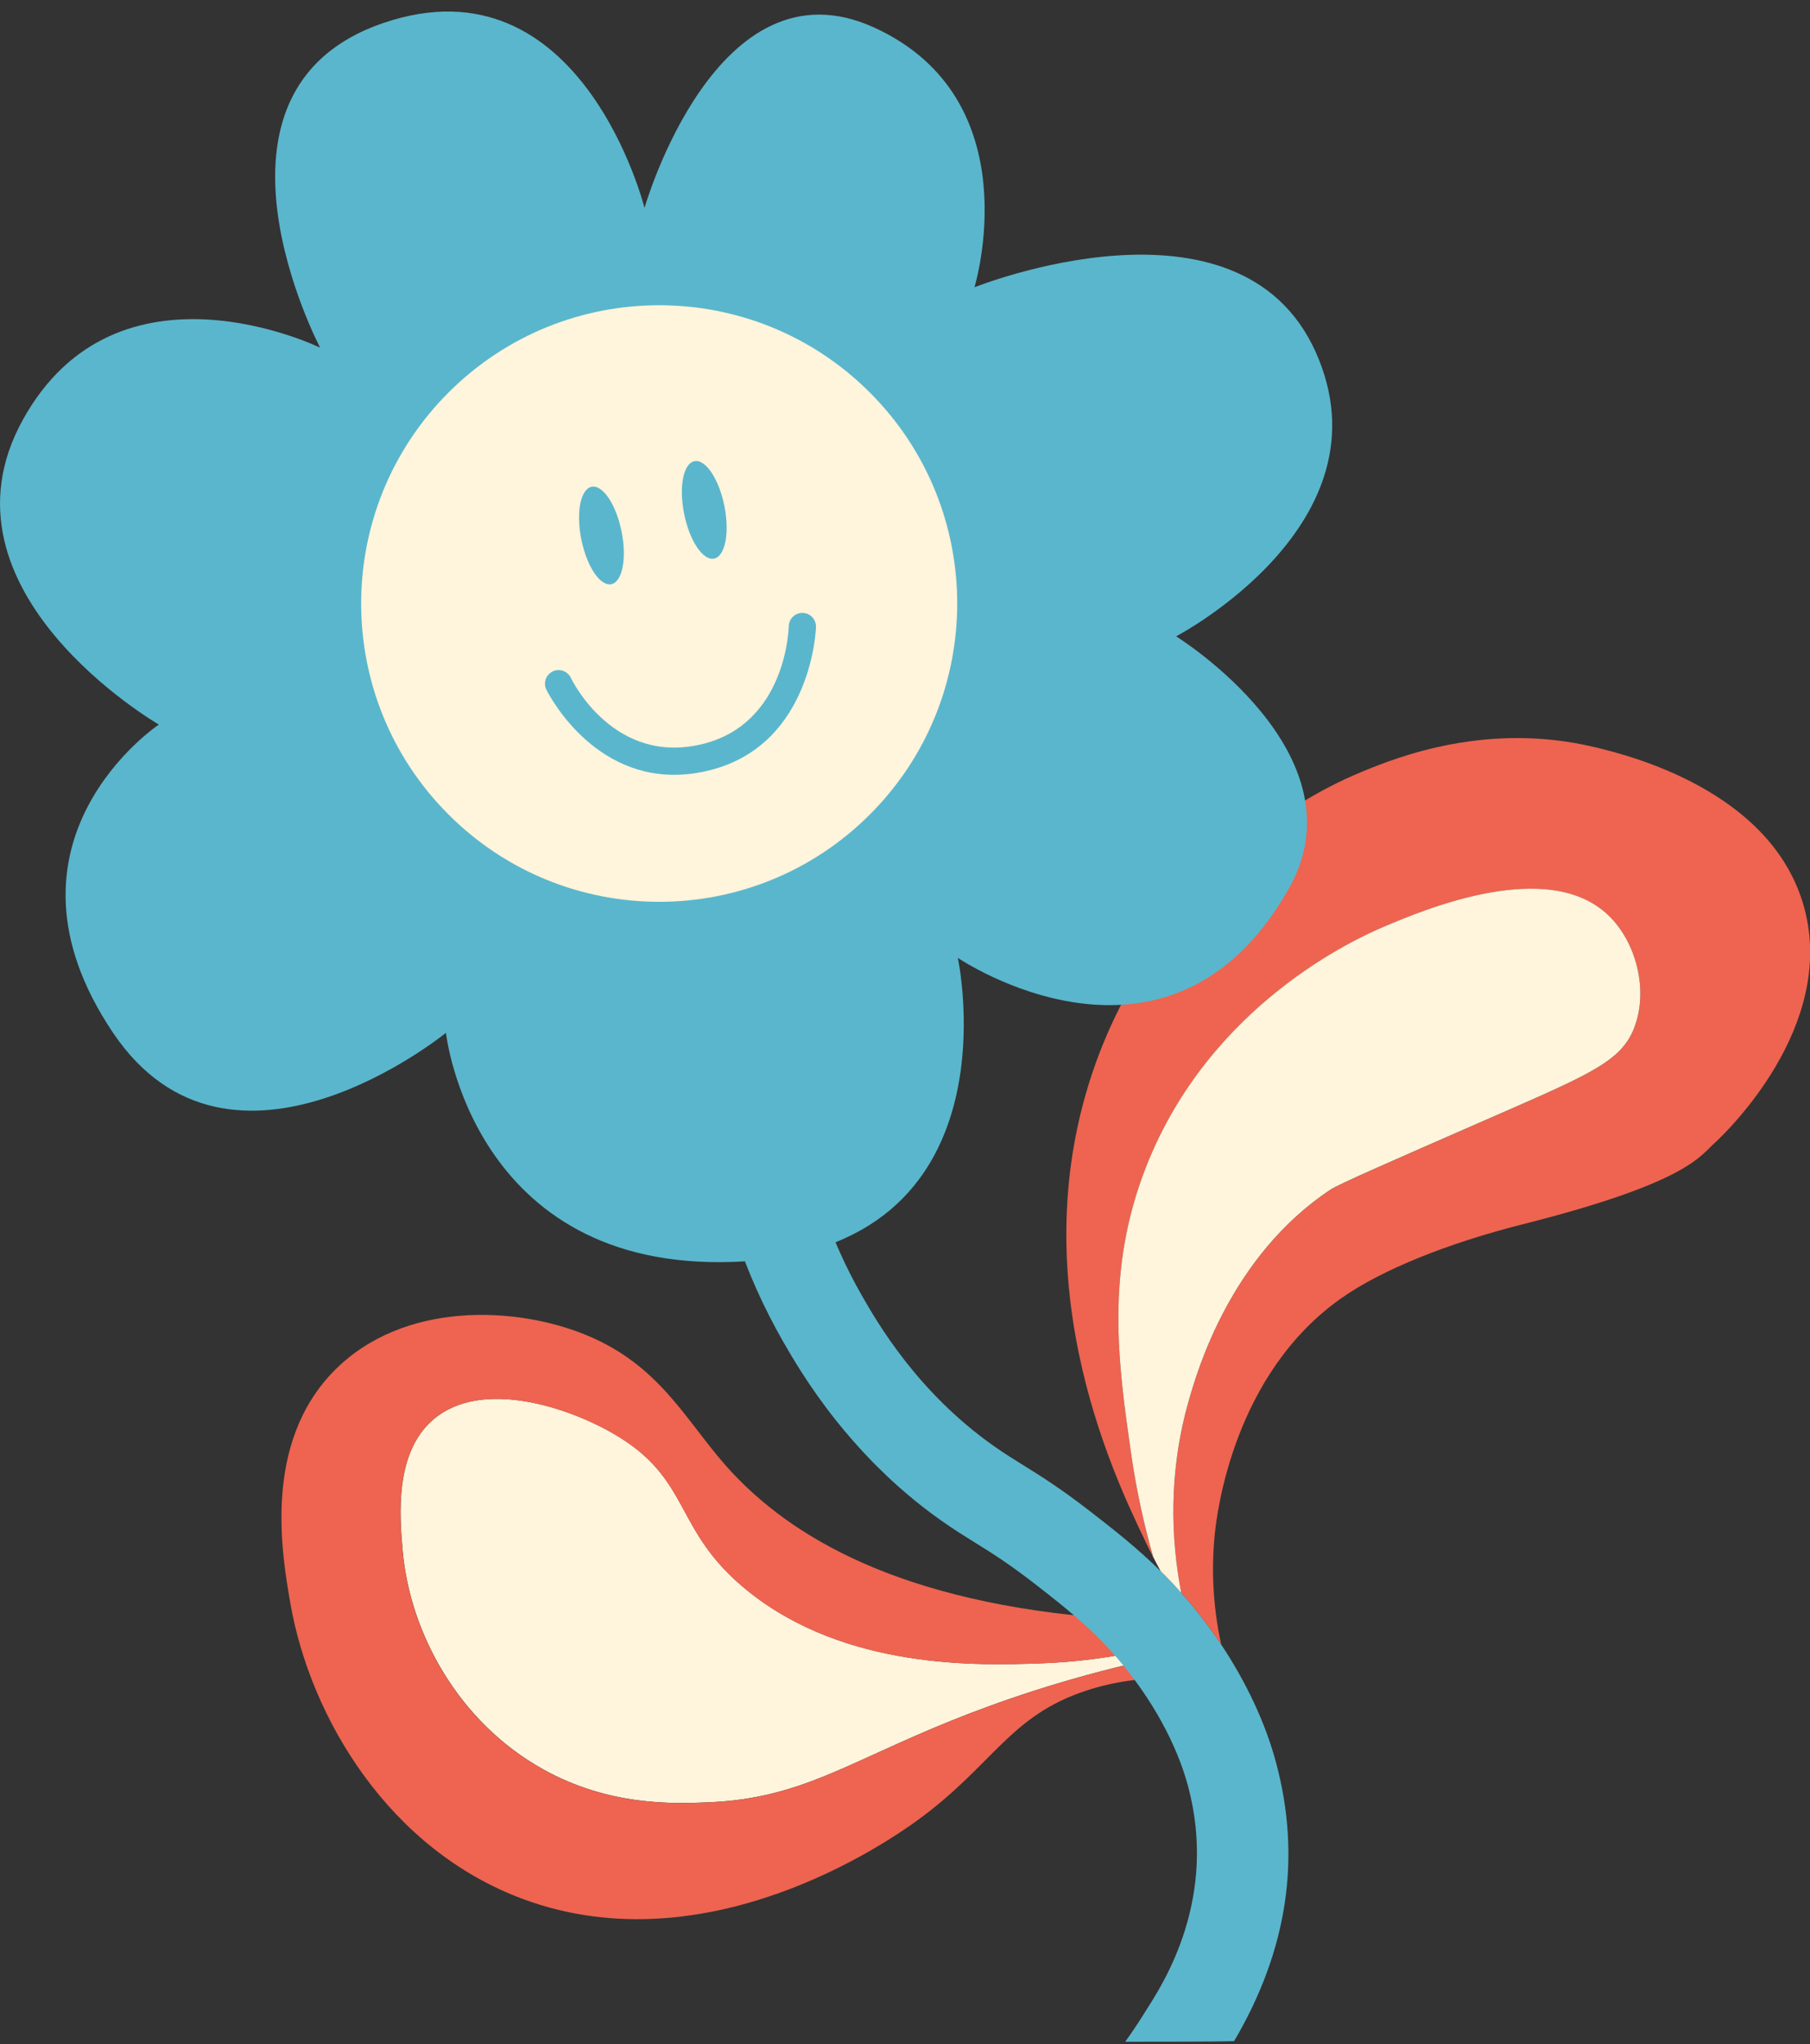
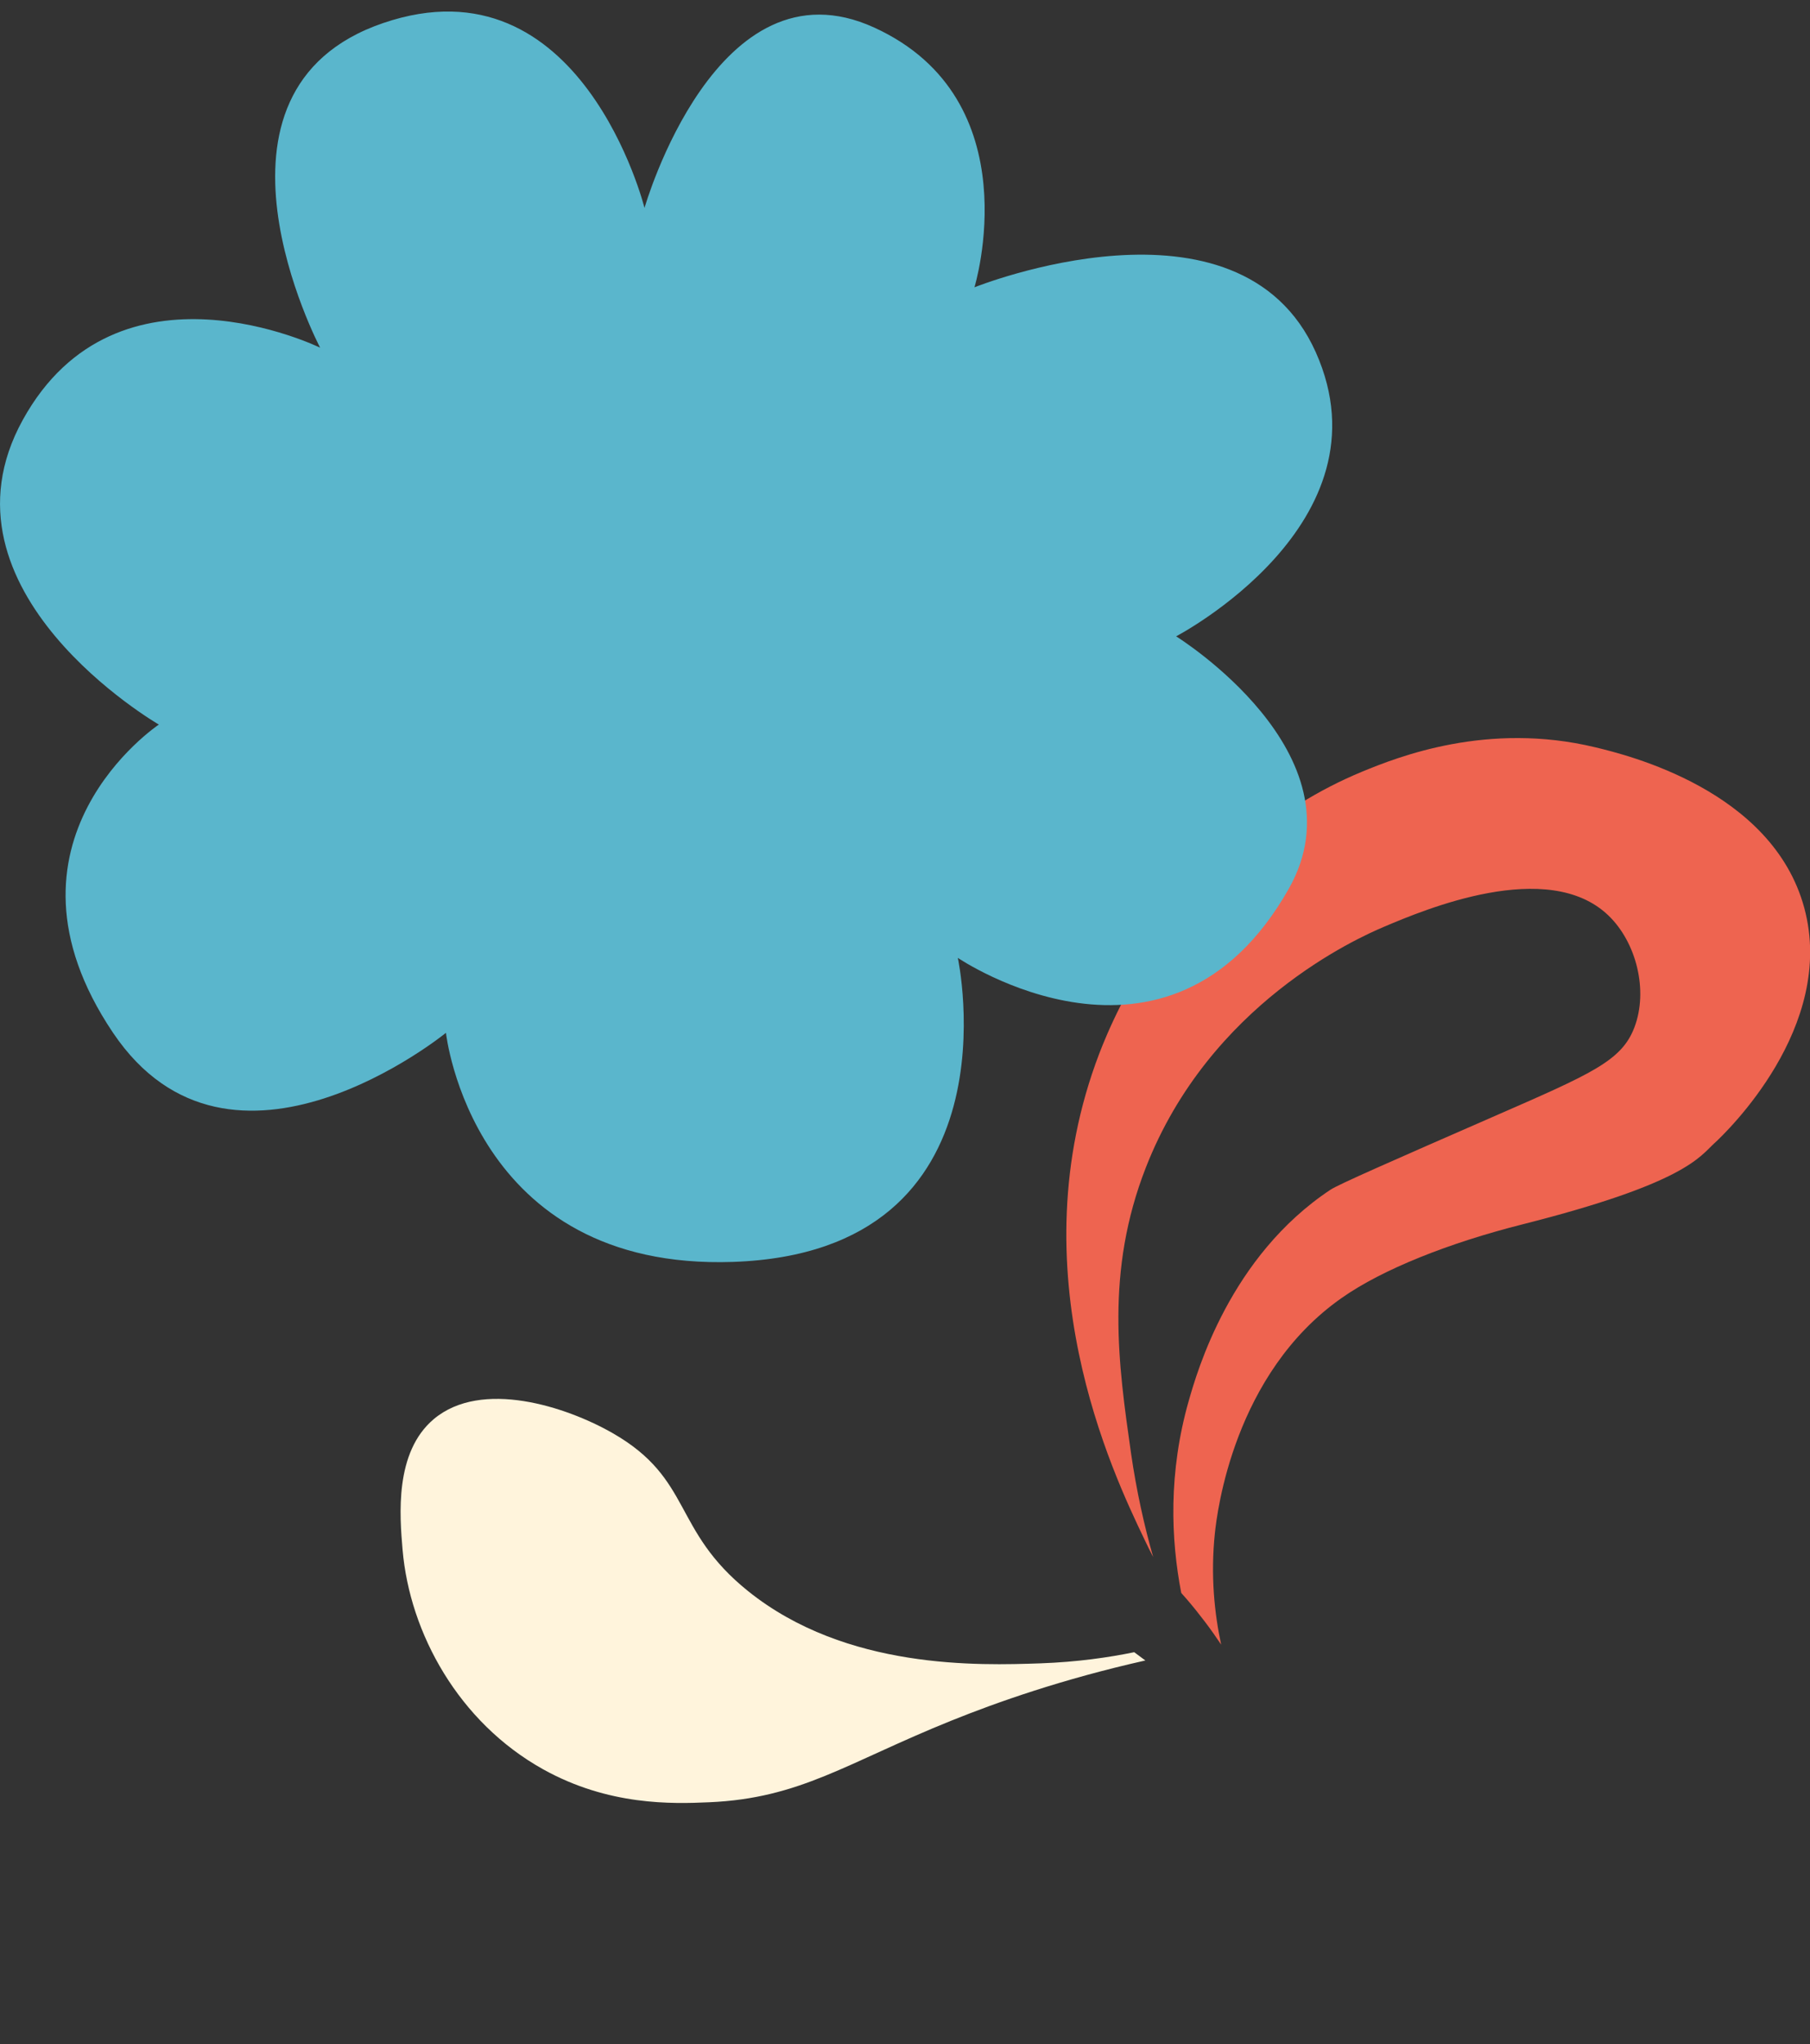
<svg xmlns="http://www.w3.org/2000/svg" fill="none" height="149" viewBox="0 0 132 149" width="132">
  <rect x="0" y="0" width="132" height="149" fill="#333333" stroke="none" />
  <clipPath id="a">
    <path d="m0 .842h132v148h-132z" />
  </clipPath>
  <g clip-path="url(#a)">
    <path d="m83.527 121.044c-6.069 1.364-10.82 3.045-14.143 4.384-7.655 3.084-11.01 5.666-17.669 5.952-2.696.12-7.332.26-12.12-2.411-6.133-3.42-9.716-9.899-10.236-16.003-.209-2.468-.603-7.1 2.283-9.524 3.476-2.912 9.646-.914 13.046 1.034 5.854 3.357 4.3 7.044 9.875 11.517 7.16 5.748 16.864 5.412 21.316 5.26 2.695-.095 5.023-.438 6.837-.812.266.203.539.406.812.603z" fill="#fff4dc" />
-     <path d="m85.455 122.344c-2.017-.045-4.11.203-6.19.882-5.683 1.853-6.805 5.444-12.399 9.499-2.156 1.56-15.259 10.64-28.635 5.742-9.881-3.617-15.608-13.28-17.054-21.586-.622-3.579-2.042-11.688 3.228-16.992 5.004-5.038 13.198-4.702 18.386-2.551 5.264 2.176 7.16 6.097 10.071 9.422 4.122 4.696 11.67 9.772 26.796 11.117.901.837 1.915 1.707 3.051 2.57-1.814.374-4.141.717-6.837.812-4.446.152-14.156.482-21.316-5.26-5.575-4.48-4.021-8.16-9.875-11.517-3.399-1.954-9.577-3.953-13.046-1.034-2.886 2.424-2.493 7.056-2.283 9.524.52 6.104 4.103 12.583 10.236 16.003 4.788 2.671 9.425 2.531 12.12 2.411 6.659-.286 10.014-2.868 17.669-5.952 3.323-1.339 8.074-3.014 14.143-4.385.615.445 1.256.876 1.928 1.295z" fill="#ee6450" />
-     <path d="m82.056 148.841c.438-.602.869-1.243 1.306-1.941.07-.114.152-.241.247-.394 1.288-2.011 5.213-8.128 3.038-16.281-.831-3.103-2.651-6.409-5.131-9.309-1.941-2.265-4.021-3.883-6.038-5.45-1.941-1.504-3.184-2.278-4.382-3.02-.755-.47-1.535-.952-2.423-1.58-.945-.66-1.827-1.352-2.651-2.062-.603-.514-1.173-1.035-1.712-1.568-.247-.234-.488-.475-.717-.71-.996-1.022-1.871-2.037-2.638-2.995-2.004-2.526-3.253-4.708-3.862-5.768-2.797-4.886-4.585-10.241-5.315-15.933-.228-1.821 1.059-3.483 2.879-3.718 1.82-.228 3.482 1.053 3.717 2.874.615 4.822 2.125 9.346 4.484 13.464 1.103 1.923 4.034 7.037 9.634 10.971.736.52 1.402.932 2.106 1.37 1.287.8 2.74 1.701 4.953 3.42 1.598 1.238 3.342 2.595 5.099 4.328.64.628 1.281 1.307 1.922 2.055.894 1.054 1.732 2.151 2.486 3.287 1.852 2.786 3.241 5.755 4.008 8.63 1.839 6.884.856 13.616-3.063 20.279-.882.05-5.993.05-7.947.05z" fill="#5ab6cc" />
+     <path d="m85.455 122.344z" fill="#ee6450" />
    <path d="m125.043 83.322c-1.11 1.022-2.15 2.932-14.023 5.933-5.321 1.345-10.173 3.255-13.173 5.362-7.883 5.52-9.088 15.64-9.247 17.138-.324 3.096-.032 5.863.457 8.134-.755-1.135-1.585-2.233-2.486-3.286-.14-.165-.279-.324-.425-.483-.755-3.908-.951-8.762.552-14.022.609-2.126 3.006-10.521 10.338-15.375.603-.393 4.35-2.037 11.828-5.304 7.185-3.141 9.399-4.067 10.331-6.529 1.021-2.684.146-6.199-1.902-8.16-4.415-4.226-13.446-.4-16.319.812-2.029.857-12.748 5.654-17.403 17.551-2.981 7.608-2.01 14.372-1.091 20.818.4 2.773.97 5.317 1.617 7.589-.228-.432-.444-.876-.66-1.333-2.277-4.765-9.336-19.517-3.266-35.374 1.015-2.646 6.165-15.171 19.179-20.546 2.607-1.072 9.133-3.667 16.997-1.77 2.289.552 12.906 3.115 15.234 11.7 2.359 8.706-5.753 16.421-6.527 17.138z" fill="#ee6450" />
-     <path d="m119.196 74.883c-.932 2.462-3.146 3.388-10.331 6.529-7.478 3.268-11.232 4.911-11.829 5.304-7.325 4.854-9.729 13.249-10.338 15.374-1.503 5.26-1.306 10.114-.552 14.023-.495-.559-.996-1.085-1.497-1.574-.19-.342-.374-.691-.552-1.047-.647-2.271-1.218-4.809-1.617-7.589-.92-6.446-1.89-13.21 1.091-20.818 4.655-11.897 15.373-16.694 17.403-17.551 2.873-1.212 11.904-5.038 16.318-.812 2.055 1.961 2.924 5.476 1.903 8.16z" fill="#fff4dc" />
    <path d="m11.588 52.821s-16.826-9.721-9.925-22.214c6.9-12.494 21.684-5.26 21.684-5.26s-9.856-18.737 4.598-23.667c14.454-4.93 19.058 13.477 19.058 13.477s5.258-18.407 16.756-13.147c11.498 5.26 7.306 18.934 7.306 18.934s19.306-7.754 24.893 4.733c5.587 12.494-10.186 20.71-10.186 20.71s13.801 8.547 8.213 18.407c-8.765 15.476-24.132 5.032-24.132 5.032s4.636 21.44-16.388 22.163c-19.058.66-20.942-16.7-20.942-16.7s-15.671 12.773-24.278 0c-9.405-13.966 3.336-22.468 3.336-22.468z" fill="#5ab6cc" />
-     <path d="m63.442 59.371c8.488-8.492 8.488-22.26 0-30.752-8.488-8.492-22.25-8.492-30.738 0-8.488 8.492-8.488 22.26 0 30.752 8.488 8.492 22.25 8.492 30.738 0z" fill="#fff4dc" />
    <g fill="#5ab6cc">
-       <path d="m49.165 56.482c-6.285 0-9.291-6.148-9.323-6.218-.235-.495-.025-1.085.469-1.32.495-.235 1.085-.025 1.319.469.127.267 3.209 6.478 9.716 4.797 5.936-1.536 6.171-8.274 6.177-8.559.013-.546.463-.984 1.015-.971.545.013.977.463.97 1.009 0 .083-.26 8.521-7.661 10.438-.951.247-1.845.355-2.683.355z" />
      <path d="m45.328 38.74c.4 1.961.063 3.68-.748 3.845-.812.165-1.788-1.294-2.182-3.255-.4-1.961-.064-3.68.748-3.845.812-.165 1.788 1.294 2.182 3.255z" />
-       <path d="m52.825 36.875c.4 1.961.064 3.68-.748 3.845-.812.165-1.788-1.294-2.182-3.255-.4-1.961-.063-3.68.748-3.845.812-.165 1.788 1.294 2.182 3.255z" />
    </g>
  </g>
</svg>